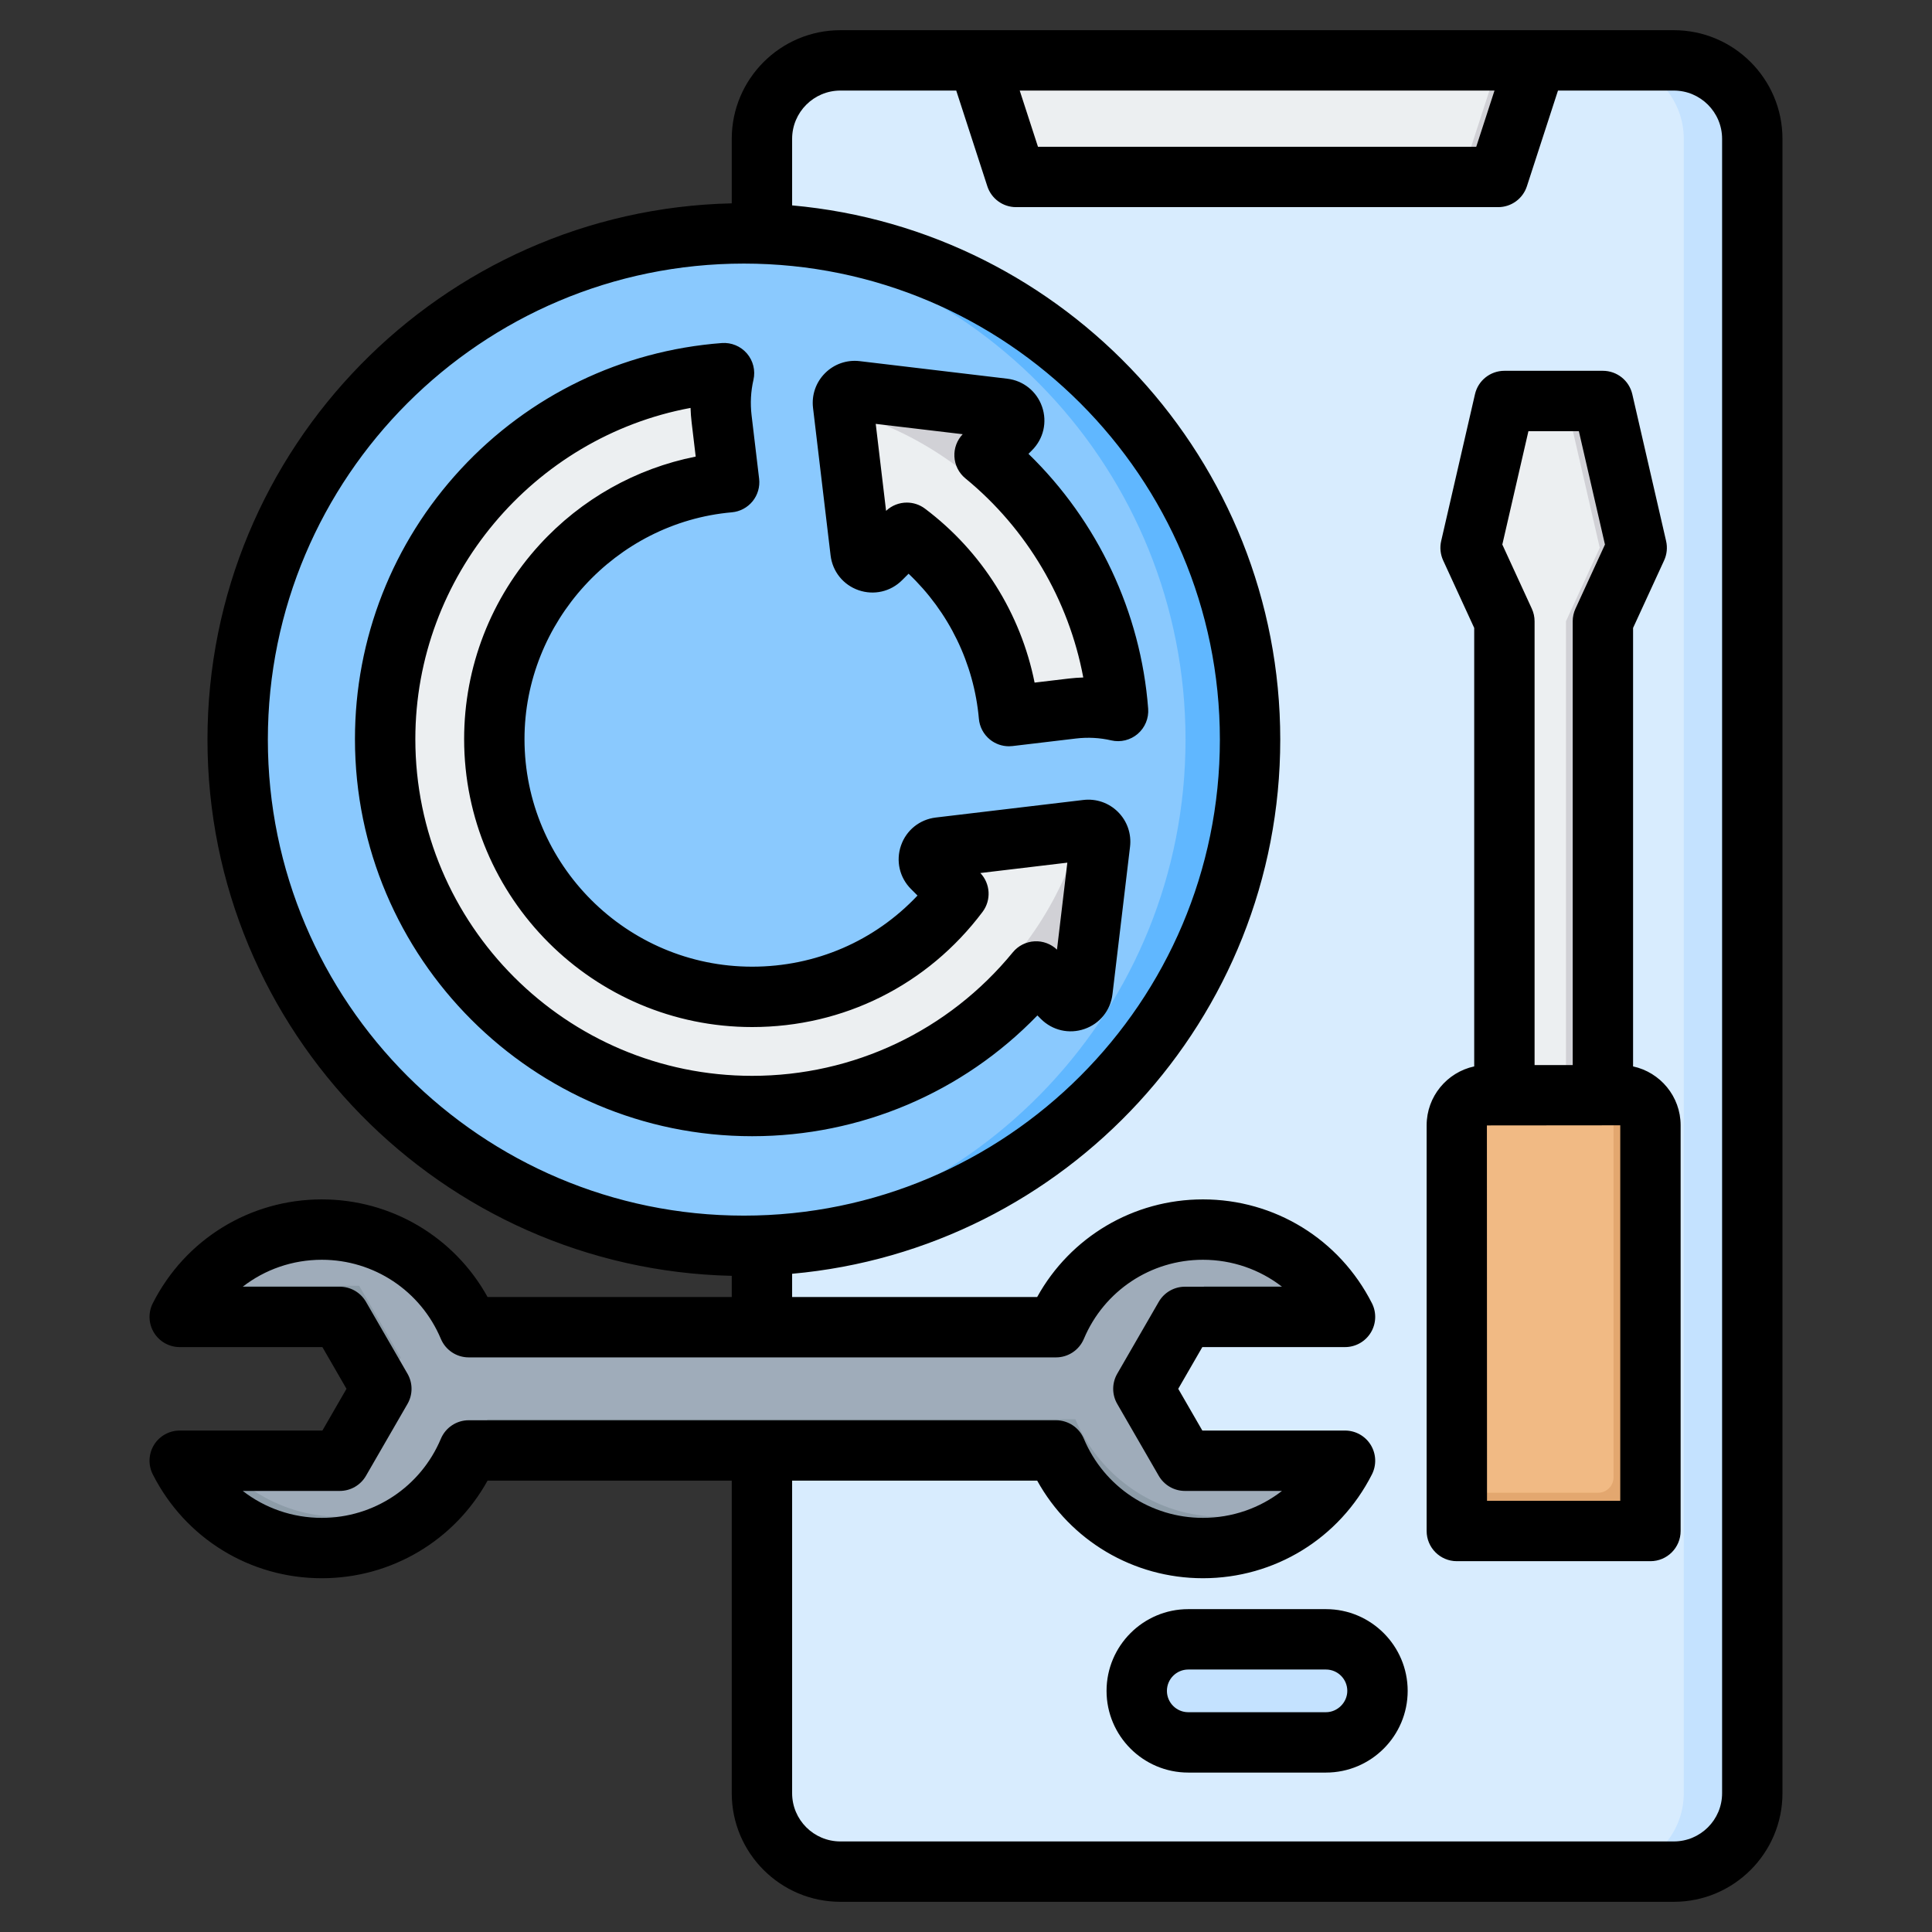
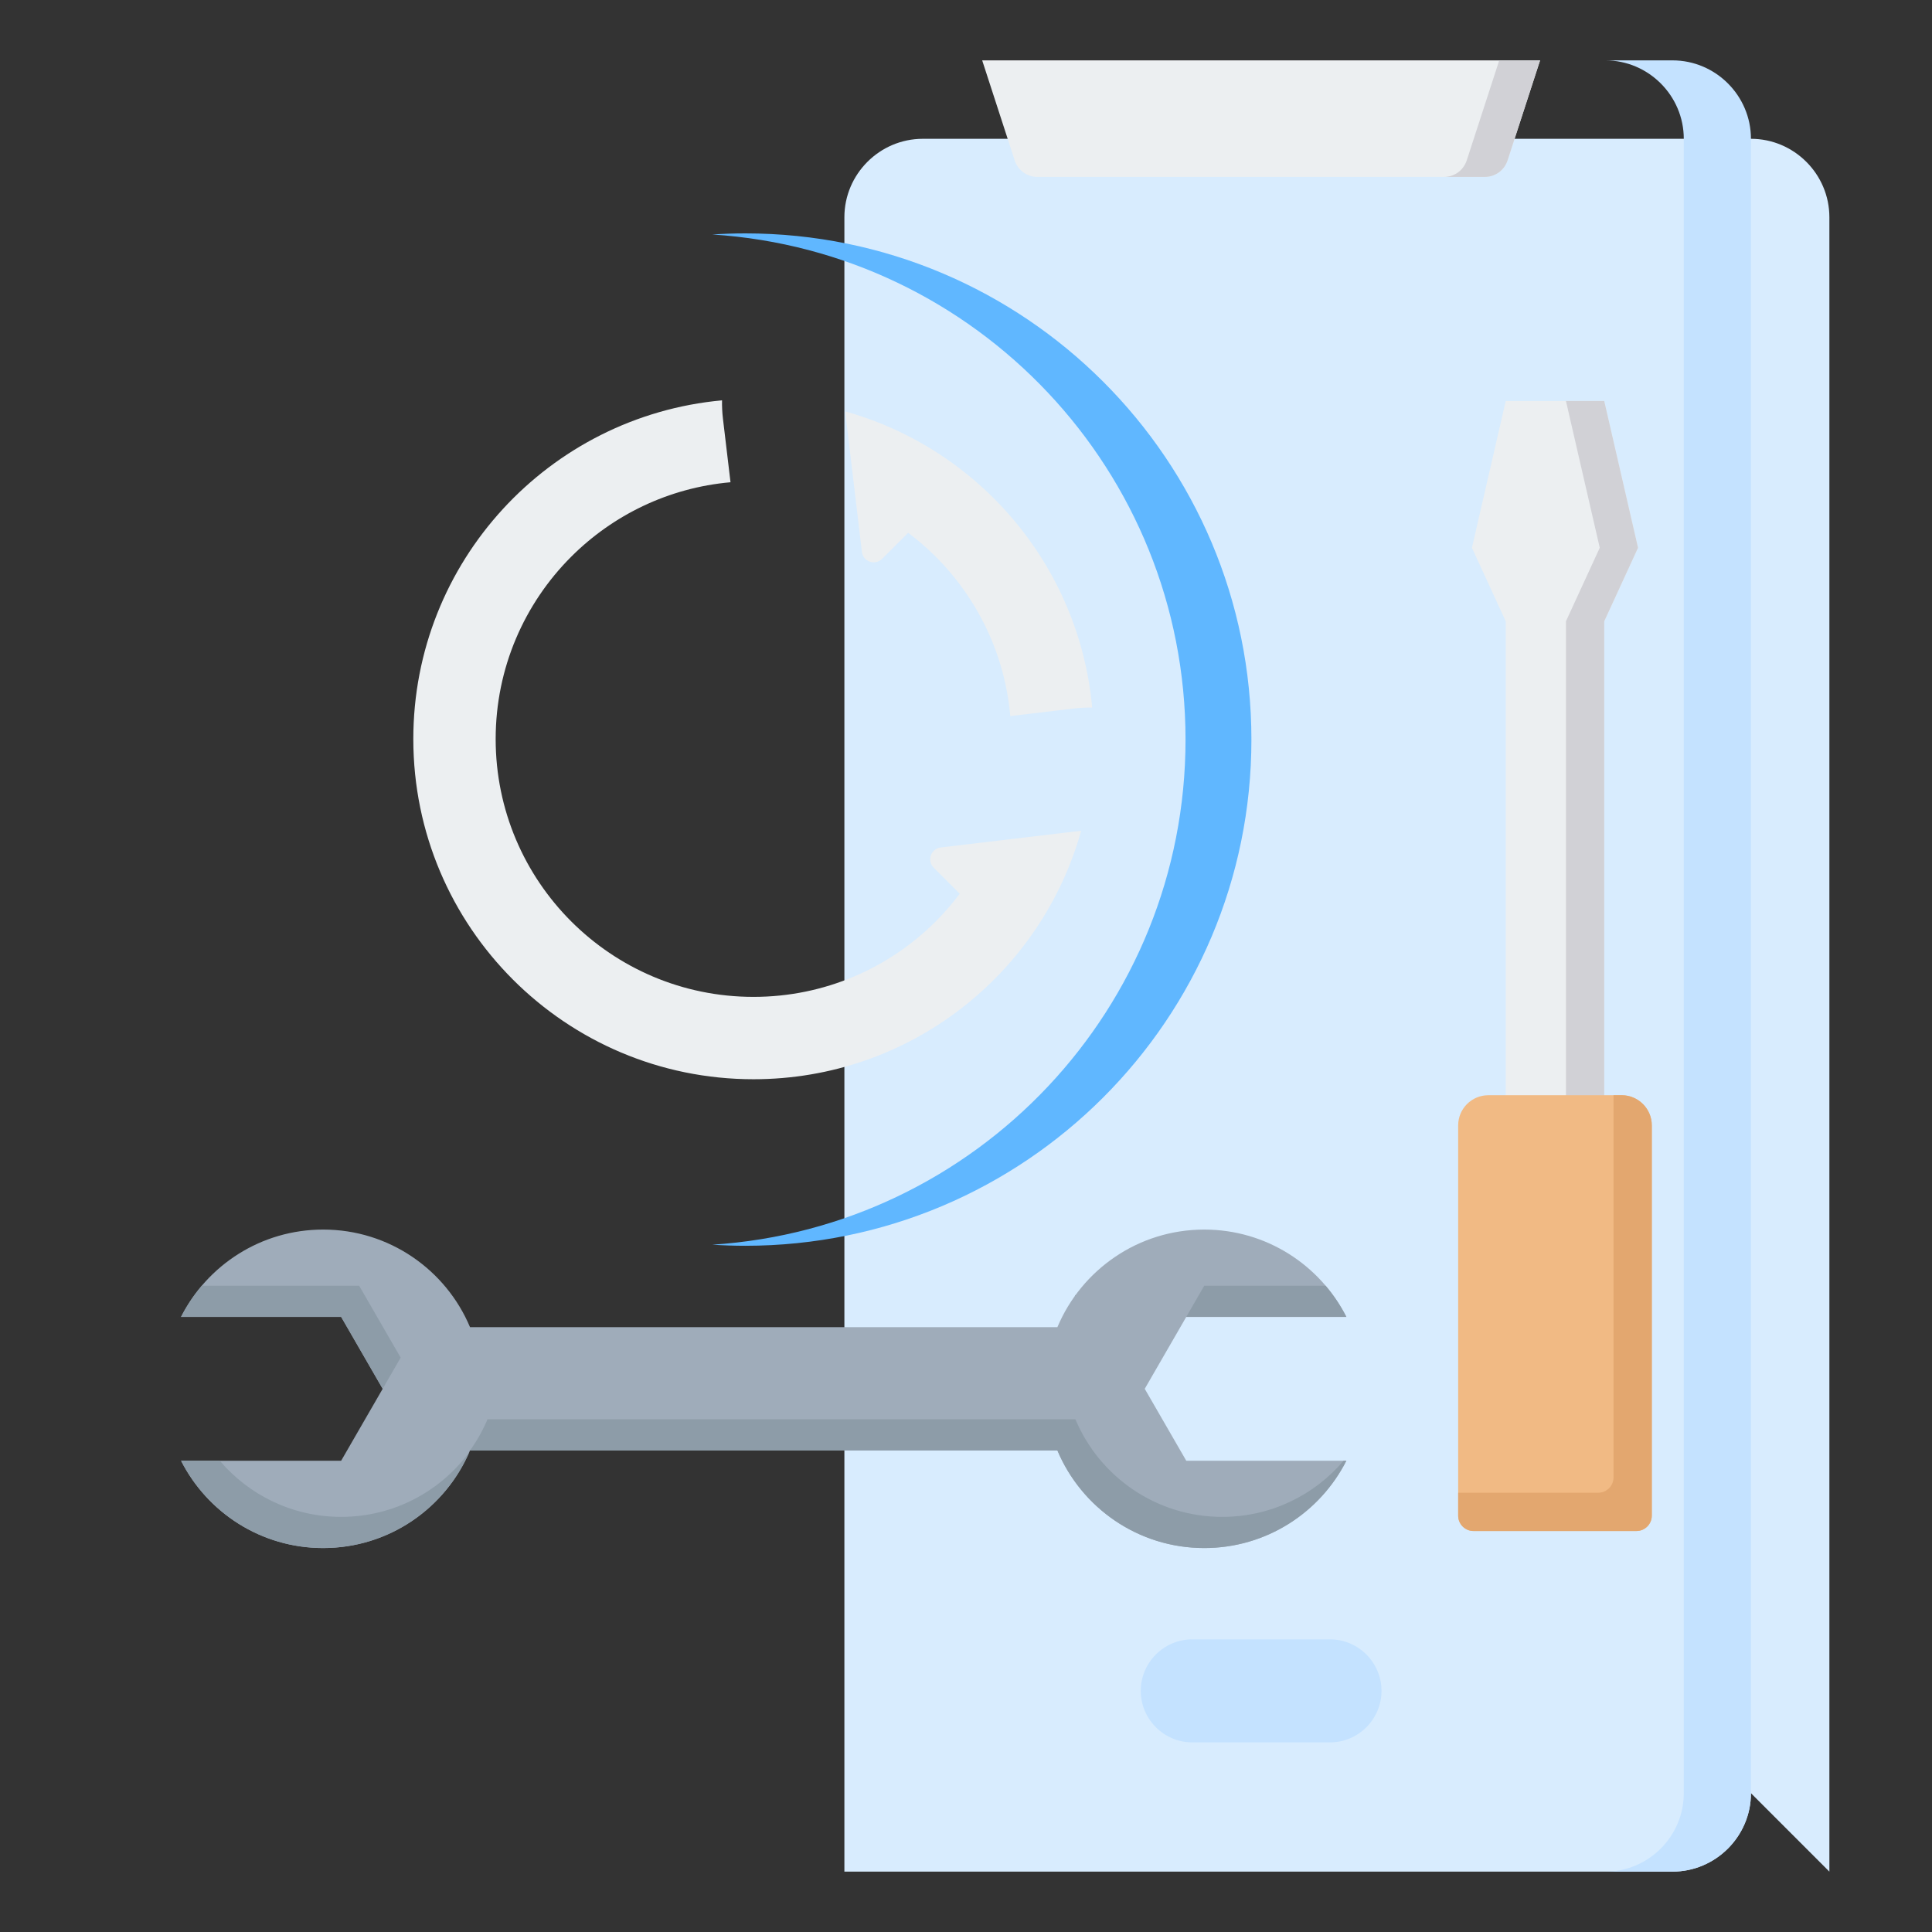
<svg xmlns="http://www.w3.org/2000/svg" id="Layer_1" enable-background="new 0 0 512 512" height="512" viewBox="0 0 512 512" width="512">
  <rect x="0" y="0" width="512" height="512" fill="#333333" stroke="none" />
  <g clip-rule="evenodd" fill-rule="evenodd">
    <g>
      <g>
-         <path d="m464.019 475.215c0 11.426-9.358 20.784-20.785 20.784h-219.462c-11.43 0-20.785-9.353-20.785-20.784v-438.431c0-11.431 9.353-20.784 20.785-20.784h219.463c11.431 0 20.785 9.357 20.785 20.784v438.431z" fill="#d8ecfe" />
+         <path d="m464.019 475.215c0 11.426-9.358 20.784-20.785 20.784h-219.462v-438.431c0-11.431 9.353-20.784 20.785-20.784h219.463c11.431 0 20.785 9.357 20.785 20.784v438.431z" fill="#d8ecfe" />
        <path d="m464.019 475.215c0 11.426-9.357 20.785-20.785 20.785h-17.799c11.429 0 20.785-9.357 20.785-20.785v-438.431c0-11.429-9.353-20.784-20.785-20.784h17.799c11.432 0 20.785 9.356 20.785 20.784z" fill="#c4e2ff" />
        <path d="m315.965 434.443h36.496c7.509 0 13.653 6.144 13.653 13.653v.001c0 7.509-6.144 13.653-13.653 13.653h-36.496c-7.509 0-13.653-6.144-13.653-13.653v-.001c-.001-7.509 6.144-13.653 13.653-13.653z" fill="#c4e2ff" />
        <path d="m260.29 16h147.845l-8.599 26.464c-.871 2.682-3.267 4.422-6.086 4.422h-118.474c-2.82 0-5.215-1.74-6.086-4.422z" fill="#eceff1" />
        <path d="m397.313 16h10.823l-8.599 26.464c-.871 2.682-3.267 4.422-6.087 4.422h-10.823c2.82 0 5.215-1.74 6.087-4.422z" fill="#d1d1d6" />
      </g>
      <g>
        <path d="m425.137 356.536h-26.101l-.001-191.885-8.958-19.483 8.958-38.906 26.102.001 8.959 38.905-8.959 19.483z" fill="#eceff1" />
        <path d="m425.137 356.536h-10.143v-191.885l8.958-19.483-8.958-38.905h10.143l8.959 38.905-8.959 19.483z" fill="#d1d1d6" />
        <path d="m433.685 405.733h-43.197c-2.231 0-4.057-1.826-4.057-4.057v-103.46c0-4.384 3.586-7.97 7.97-7.97h35.369c4.384 0 7.97 3.586 7.97 7.97v103.46c.001 2.231-1.824 4.057-4.055 4.057z" fill="#f1ba84" />
        <path d="m433.685 405.732h-43.196c-2.232 0-4.057-1.826-4.057-4.057v-6.086h37.11c2.231 0 4.057-1.826 4.057-4.057v-101.287h2.173c4.384 0 7.971 3.586 7.971 7.97v103.46c-.001 2.232-1.827 4.057-4.058 4.057z" fill="#e3a76f" />
      </g>
      <g>
        <path d="m280.221 351.715c6.384-15.195 21.406-25.866 38.921-25.866 16.448.001 30.697 9.412 37.659 23.141l-42.429.001-11.004 19.059 11.004 19.058h42.429c-6.962 13.73-21.211 23.141-37.659 23.141-17.515 0-32.537-10.672-38.921-25.867h-155.66c-6.384 15.195-21.406 25.866-38.921 25.866-16.449 0-30.697-9.411-37.659-23.14h42.429l11.003-19.059-11.004-19.059h-42.428c6.962-13.73 21.211-23.141 37.659-23.141 17.515-.001 32.537 10.67 38.921 25.866z" fill="#9facba" />
        <path d="m284.848 343.456c.115-.159.23-.319.347-.477-.069.159-.138.317-.205.477zm66.457-2.725c2.139 2.516 3.988 5.286 5.496 8.258h-42.429l-6.236 10.8 11.004-19.058zm4.768 46.376h.728c-6.963 13.73-21.211 23.141-37.659 23.141-17.515 0-32.537-10.671-38.921-25.866l-155.657.001c1.835-2.555 3.393-5.322 4.627-8.259h155.798c6.384 15.195 21.406 25.866 38.921 25.866 12.887-.001 24.423-5.778 32.163-14.883zm-231.717-2.249c-6.496 14.941-21.385 25.389-38.716 25.389-16.449.001-30.697-9.411-37.659-23.141h10.264c7.74 9.105 19.276 14.883 32.163 14.882 13.918.001 26.261-6.738 33.948-17.13zm-22.942-16.81-11.004-19.059h-42.429c1.507-2.973 3.357-5.743 5.496-8.259h41.7l11.004 19.059z" fill="#8d9ca8" />
      </g>
      <g>
-         <ellipse cx="197.488" cy="195.998" fill="#8ac9fe" rx="134.149" ry="134.148" transform="matrix(1 -.022 .022 1 -4.211 4.336)" />
        <path d="m197.488 61.849c74.088 0 134.149 60.061 134.149 134.148s-60.061 134.148-134.149 134.148c-2.934 0-5.843-.105-8.73-.29 70.018-4.499 125.419-62.704 125.419-133.858s-55.401-129.359-125.419-133.858c2.887-.185 5.796-.29 8.73-.29z" fill="#60b7ff" />
-         <path d="m240.673 141.19c2.589 1.944 5.036 4.068 7.321 6.353 11.018 11.019 18.291 25.785 19.743 42.224l16.815-2.001c4.184-.498 8.256-.242 12.101.644-1.809-23.885-12.248-45.362-28.205-61.32-2.282-2.282-4.677-4.45-7.176-6.497l6.928-6.928c1.864-1.865.762-5.048-1.857-5.36l-39.078-4.65c-2.037-.243-3.745 1.465-3.503 3.503l4.65 39.079c.312 2.618 3.495 3.721 5.359 1.856z" fill="#d1d1d6" />
        <path d="m240.673 141.19c2.589 1.944 5.036 4.068 7.321 6.353 11.018 11.019 18.291 25.785 19.743 42.224l16.815-2.001c1.65-.196 3.283-.275 4.892-.245-3.454-37.655-30.06-68.607-65.46-78.496l4.428 37.211c.312 2.618 3.495 3.721 5.359 1.856z" fill="#eceff1" />
-         <path d="m192.232 98.884c-23.885 1.809-45.363 12.248-61.32 28.205-17.6 17.6-28.486 41.914-28.486 68.768s10.886 51.168 28.486 68.768 41.914 28.486 68.768 28.486c26.855 0 51.168-10.886 68.768-28.486 2.282-2.282 4.45-4.677 6.497-7.176l6.928 6.928c1.865 1.865 5.048.762 5.36-1.857l4.65-39.078c.243-2.037-1.466-3.745-3.502-3.503l-39.079 4.65c-2.618.312-3.721 3.495-1.856 5.359l6.902 6.902c-1.945 2.589-4.068 5.035-6.353 7.32-12.363 12.363-29.445 20.011-48.314 20.011s-35.95-7.648-48.314-20.011c-12.363-12.364-20.011-29.446-20.011-48.314 0-18.869 7.648-35.951 20.011-48.314 11.019-11.018 25.785-18.29 42.224-19.743l-2.001-16.815c-.5-4.183-.244-8.255.642-12.1z" fill="#d1d1d6" />
        <path d="m286.513 220.162-37.211 4.428c-2.618.312-3.721 3.495-1.856 5.359l6.902 6.902c-1.945 2.589-4.068 5.035-6.353 7.32-12.363 12.363-29.445 20.011-48.314 20.011s-35.95-7.648-48.314-20.011c-12.363-12.364-20.011-29.446-20.011-48.314 0-18.869 7.648-35.951 20.011-48.314 11.019-11.018 25.785-18.29 42.224-19.743l-2.001-16.815c-.197-1.65-.275-3.283-.245-4.892-45.88 4.208-81.814 42.787-81.814 89.764 0 49.789 40.362 90.151 90.151 90.151 41.365 0 76.221-27.864 86.831-65.846z" fill="#eceff1" />
      </g>
    </g>
-     <path d="m110.069 195.858c0-43.176 31.343-80.026 72.931-87.755.04 1.266.136 2.546.288 3.826l1.079 9.07c-15.853 3.153-30.312 11.259-41.352 23.332-12.907 14.121-20.015 32.422-20.015 51.527 0 42.084 34.239 76.322 76.323 76.322 24.237 0 46.491-11.117 61.064-30.519 2.346-3.13 2.087-7.479-.583-10.299l23.051-2.749-2.743 23.05c-1.585-1.511-3.731-2.32-5.918-2.203-2.258.108-4.361 1.172-5.794 2.923-17.04 20.8-42.216 32.727-69.077 32.727-49.214 0-89.254-40.037-89.254-89.252zm164.853 73.244.939.941c3.049 3.036 7.467 4.057 11.538 2.645 4.069-1.407 6.913-4.938 7.421-9.221l4.652-39.076c.406-3.422-.753-6.778-3.183-9.211-2.431-2.429-5.788-3.587-9.21-3.177l-39.078 4.65c-4.281.509-7.814 3.347-9.225 7.418-1.408 4.072-.392 8.492 2.656 11.541l1.718 1.718c-11.359 12.059-26.99 18.851-43.827 18.851-33.263 0-60.324-27.06-60.324-60.324 0-30.967 24.13-57.368 54.938-60.088 2.155-.188 4.143-1.247 5.505-2.918 1.365-1.68 1.992-3.85 1.734-5.992l-2-16.818c-.375-3.154-.21-6.303.495-9.362.572-2.481-.07-5.079-1.726-7.009-1.66-1.93-4.143-2.951-6.673-2.758-26.5 2.01-51.057 13.867-69.151 33.409-18.09 19.529-28.052 44.936-28.052 71.535 0 58.045 47.218 105.251 105.254 105.251 28.725.001 55.817-11.563 75.599-32.005zm-19.793-154.033-23.052-2.739 2.743 23.05c1.532-1.45 3.51-2.189 5.499-2.189 1.682 0 3.37.527 4.802 1.6 15.095 11.339 25.404 27.832 29.056 46.109l9.073-1.078c1.276-.15 2.552-.24 3.828-.282-3.837-20.527-14.909-39.387-31.232-52.759-1.747-1.431-2.808-3.53-2.92-5.79-.108-2.199.69-4.341 2.203-5.922zm-35.016 32.11c.509 4.283 3.354 7.823 7.422 9.23 4.069 1.403 8.491.391 11.538-2.66l1.712-1.708c10.638 10.077 17.331 23.751 18.629 38.432.189 2.156 1.244 4.137 2.923 5.507 1.434 1.163 3.218 1.789 5.043 1.789.314 0 .631-.019.947-.057l16.815-2c3.155-.372 6.303-.212 9.359.499 2.478.57 5.082-.071 7.012-1.732 1.929-1.657 2.954-4.137 2.762-6.67-1.936-25.558-13.368-49.719-31.718-67.539l.947-.951c3.047-3.05 4.063-7.47 2.653-11.536-1.408-4.062-4.942-6.91-9.223-7.423l-39.076-4.651c-3.422-.409-6.777.748-9.21 3.182-2.43 2.429-3.593 5.79-3.184 9.212zm209.272 250.552h-35.311l-.029-99.48 35.34-.033zm-24.338-283.462h13.367l6.917 30.039-7.818 17.001c-.483 1.05-.731 2.189-.731 3.351v117.592h-10.102v-117.591c0-1.163-.25-2.301-.732-3.351l-7.818-17.001zm27.734 168.341v-116.199l8.226-17.891c.739-1.61.925-3.422.527-5.14l-8.958-38.912c-.835-3.629-4.069-6.199-7.795-6.199h-26.101c-3.727 0-6.962 2.57-7.796 6.199l-8.96 38.912c-.395 1.718-.209 3.53.53 5.14l8.226 17.891v116.199c-7.195 1.549-12.606 7.959-12.606 15.608v107.51c0 4.42 3.583 8.002 8.002 8.002h51.309c4.418 0 8-3.582 8-8.002v-107.51c0-7.649-5.41-14.059-12.604-15.608zm-81.385 171.142h-36.497c-3.118 0-5.654-2.532-5.654-5.653s2.535-5.658 5.654-5.658h36.497c3.116 0 5.651 2.537 5.651 5.658.001 3.06-2.588 5.653-5.651 5.653zm0-27.314h-36.497c-11.94 0-21.653 9.725-21.653 21.661 0 11.941 9.713 21.651 21.653 21.651h36.497c11.938 0 21.651-9.71 21.651-21.651.001-11.936-9.713-21.661-21.651-21.661zm104.978 48.783v-438.427c0-7.056-5.737-12.793-12.786-12.793h-30.707l-8.238 25.36c-1.072 3.299-4.142 5.531-7.609 5.531h-127.773c-3.466 0-6.538-2.231-7.609-5.531l-8.24-25.361h-30.706c-7.051 0-12.786 5.738-12.786 12.793v17.637c72.41 6.491 129.358 67.501 129.358 141.573 0 74.067-56.948 135.078-129.358 141.559v6.157h64.942c8.777-15.881 25.481-25.869 43.921-25.869 19.022 0 36.186 10.548 44.794 27.521 1.258 2.476 1.138 5.437-.318 7.809-1.454 2.367-4.036 3.813-6.816 3.813h-37.813l-6.384 11.056 6.384 11.061h37.813c2.78 0 5.362 1.44 6.816 3.808 1.456 2.372 1.575 5.333.318 7.813-8.608 16.969-25.773 27.517-44.794 27.517-18.439 0-35.144-9.988-43.921-25.869h-64.942v82.841c0 7.051 5.735 12.779 12.786 12.779h220.882c7.049.001 12.786-5.727 12.786-12.778zm-332.166-98.84c-3.219 0-6.127 1.939-7.375 4.909-5.352 12.732-17.734 20.96-31.547 20.96-7.766 0-15.081-2.579-20.956-7.14h25.726c2.859 0 5.499-1.53 6.928-4.001l11.006-19.058c1.429-2.471 1.429-5.521 0-8.002l-11.006-19.058c-1.429-2.471-4.069-4.001-6.928-4.001h-25.726c5.876-4.561 13.19-7.14 20.956-7.14 13.813 0 26.196 8.232 31.547 20.96 1.248 2.97 4.153 4.909 7.375 4.909h155.652c3.221 0 6.128-1.939 7.377-4.909 5.35-12.727 17.733-20.96 31.547-20.96 7.766 0 15.08 2.579 20.958 7.14h-25.728c-2.86 0-5.5 1.53-6.93 4.001l-11.004 19.058c-1.429 2.481-1.429 5.531 0 8.002l11.004 19.058c1.43 2.471 4.07 4.001 6.93 4.001h25.726c-5.876 4.561-13.191 7.14-20.959 7.14-13.811 0-26.195-8.228-31.545-20.96-1.248-2.97-4.155-4.909-7.377-4.909zm-53.224-180.377c0 69.558 56.589 126.149 126.148 126.149s126.148-56.591 126.148-126.149c0-69.563-56.589-126.154-126.148-126.154s-126.148 56.591-126.148 126.154zm325.074-172.004-4.837 14.892h-116.148l-4.836-14.892zm47.53-15.998h-220.881c-15.873 0-28.785 12.911-28.785 28.792v17.095c-76.903 1.713-138.938 64.804-138.938 142.115 0 77.306 62.035 140.387 138.938 142.105v5.611h-64.712c-8.78-15.881-25.483-25.869-43.923-25.869-19.022 0-36.186 10.548-44.794 27.521-1.257 2.476-1.138 5.437.318 7.809 1.454 2.367 4.036 3.813 6.816 3.813h37.812l6.385 11.056-6.385 11.061h-37.813c-2.78 0-5.361 1.44-6.818 3.808-1.454 2.372-1.574 5.333-.316 7.813 8.609 16.969 25.772 27.517 44.794 27.517 18.44 0 35.143-9.988 43.923-25.869h64.712v82.841c0 15.867 12.913 28.778 28.785 28.778h220.882c15.871 0 28.785-12.911 28.785-28.778v-438.427c.001-15.881-12.914-28.792-28.785-28.792z" />
  </g>
</svg>